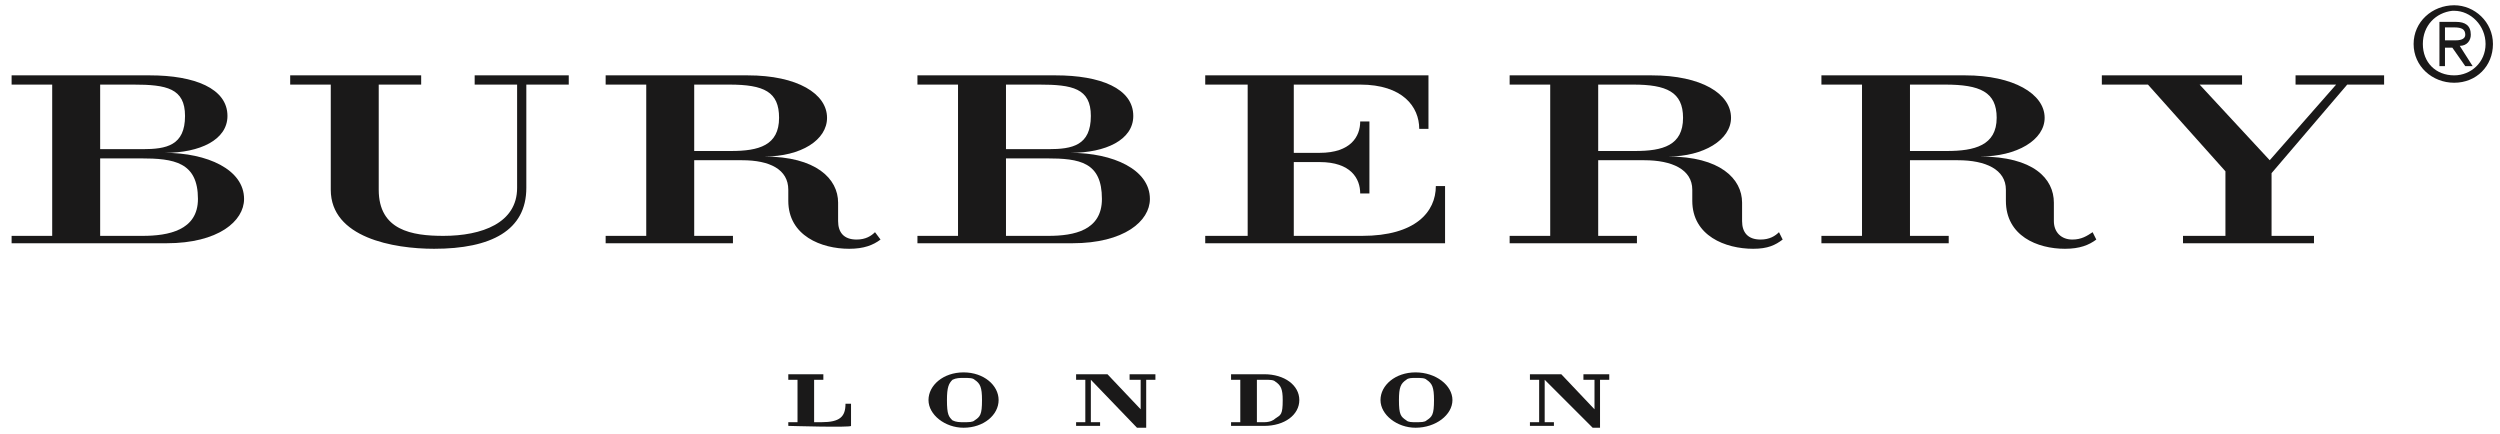
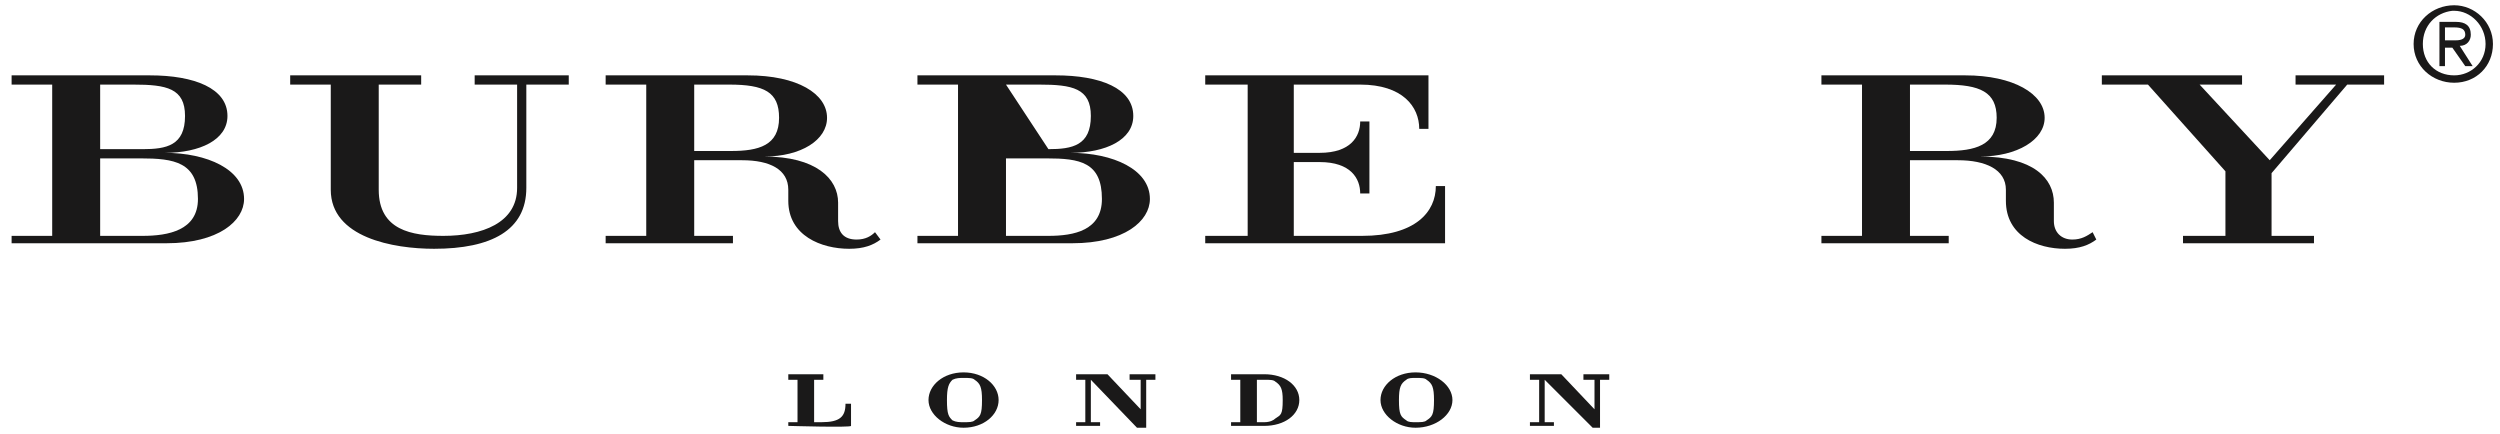
<svg xmlns="http://www.w3.org/2000/svg" width="173px" height="30px" viewBox="0 0 173 30" version="1.1">
  <title>Burberry</title>
  <desc>Created with Sketch.</desc>
  <g id="Page-1" stroke="none" stroke-width="1" fill="none" fill-rule="evenodd">
    <g id="Burberry" fill="#1A1919">
      <path d="M54.55,29.471 L54.55,29.216 L55.188,29.216 L55.188,26.28 L54.55,26.28 L54.55,25.897 L56.976,25.897 L56.976,26.28 L56.337,26.28 L56.337,29.216 L56.848,29.216 C58.125,29.216 58.508,28.833 58.508,27.94 L58.891,27.94 L58.891,29.471 C58.891,29.599 54.55,29.471 54.55,29.471" id="Fill-2" />
      <path d="M66.678,29.599 C65.401,29.599 64.252,28.706 64.252,27.684 C64.252,26.663 65.274,25.769 66.678,25.769 C68.082,25.769 69.104,26.663 69.104,27.684 C69.104,28.706 68.082,29.599 66.678,29.599 Z M67.444,26.28 C67.317,26.152 67.061,26.152 66.678,26.152 C66.423,26.152 66.168,26.152 65.912,26.28 C65.657,26.535 65.529,26.791 65.529,27.684 C65.529,28.706 65.657,28.833 65.912,29.089 C66.168,29.216 66.423,29.216 66.678,29.216 C67.061,29.216 67.317,29.216 67.444,29.089 C67.827,28.833 67.955,28.706 67.955,27.684 C67.955,26.791 67.827,26.535 67.444,26.28 Z" id="Fill-3" />
      <polyline id="Fill-4" points="79.317 26.28 79.317 29.599 78.679 29.599 75.487 26.28 75.487 29.216 76.126 29.216 76.126 29.471 74.466 29.471 74.466 29.216 75.104 29.216 75.104 26.28 74.466 26.28 74.466 25.897 76.636 25.897 78.934 28.323 78.934 26.28 78.168 26.28 78.168 25.897 79.955 25.897 79.955 26.28 79.317 26.28" />
      <path d="M97.956,29.599 C96.679,29.599 95.53,28.706 95.53,27.684 C95.53,26.663 96.552,25.769 97.956,25.769 C99.36,25.769 100.509,26.663 100.509,27.684 C100.509,28.706 99.36,29.599 97.956,29.599 Z M98.722,26.28 C98.594,26.152 98.339,26.152 97.956,26.152 C97.701,26.152 97.445,26.152 97.318,26.28 C96.935,26.535 96.807,26.791 96.807,27.684 C96.807,28.706 96.935,28.833 97.318,29.089 C97.445,29.216 97.701,29.216 97.956,29.216 C98.339,29.216 98.594,29.216 98.722,29.089 C99.105,28.833 99.233,28.706 99.233,27.684 C99.233,26.791 99.105,26.535 98.722,26.28 Z" id="Fill-5" />
      <polyline id="Fill-6" points="110.722 26.28 110.722 29.599 110.212 29.599 106.892 26.28 106.892 29.216 107.531 29.216 107.531 29.471 105.871 29.471 105.871 29.216 106.509 29.216 106.509 26.28 105.871 26.28 105.871 25.897 108.041 25.897 110.339 28.323 110.339 26.28 109.573 26.28 109.573 25.897 111.361 25.897 111.361 26.28 110.722 26.28" />
      <path d="M87.487,29.471 L85.189,29.471 L85.189,29.216 L85.828,29.216 L85.828,26.28 L85.189,26.28 L85.189,25.897 L87.487,25.897 C88.892,25.897 89.913,26.663 89.913,27.684 C89.913,28.706 88.892,29.471 87.487,29.471 Z M88.253,26.408 C88.126,26.28 87.87,26.28 87.487,26.28 L86.977,26.28 L86.977,29.216 L87.487,29.216 C87.87,29.216 88.126,29.089 88.253,28.961 C88.636,28.706 88.764,28.706 88.764,27.684 C88.764,26.918 88.636,26.663 88.253,26.408 Z" id="Fill-7" />
      <path d="M11.527,16.833 L0.803,16.833 L0.803,16.322 L3.612,16.322 L3.612,5.854 L0.803,5.854 L0.803,5.215 L10.378,5.215 C13.442,5.215 15.74,6.109 15.74,8.024 C15.74,9.684 13.825,10.577 11.4,10.577 C14.336,10.577 16.889,11.726 16.889,13.769 C16.889,15.301 15.102,16.833 11.527,16.833 Z M9.229,5.854 L6.931,5.854 L6.931,10.322 L9.868,10.322 C11.527,10.322 12.804,10.067 12.804,8.024 C12.804,6.109 11.527,5.854 9.229,5.854 Z M9.74,10.96 L6.931,10.96 L6.931,16.322 L9.868,16.322 C11.655,16.322 13.698,15.939 13.698,13.769 C13.698,11.215 12.038,10.96 9.74,10.96 Z" id="Fill-8" />
-       <path d="M74.211,16.833 L63.487,16.833 L63.487,16.322 L66.295,16.322 L66.295,5.854 L63.487,5.854 L63.487,5.215 L73.061,5.215 C76.126,5.215 78.423,6.109 78.423,8.024 C78.423,9.684 76.508,10.577 74.083,10.577 C77.019,10.577 79.573,11.726 79.573,13.769 C79.573,15.301 77.785,16.833 74.211,16.833 Z M71.912,5.854 L69.614,5.854 L69.614,10.322 L72.551,10.322 C74.211,10.322 75.487,10.067 75.487,8.024 C75.487,6.109 74.211,5.854 71.912,5.854 Z M72.423,10.96 L69.614,10.96 L69.614,16.322 L72.551,16.322 C74.338,16.322 76.253,15.939 76.253,13.769 C76.253,11.215 74.721,10.96 72.423,10.96 Z" id="Fill-9" />
+       <path d="M74.211,16.833 L63.487,16.833 L63.487,16.322 L66.295,16.322 L66.295,5.854 L63.487,5.854 L63.487,5.215 L73.061,5.215 C76.126,5.215 78.423,6.109 78.423,8.024 C78.423,9.684 76.508,10.577 74.083,10.577 C77.019,10.577 79.573,11.726 79.573,13.769 C79.573,15.301 77.785,16.833 74.211,16.833 Z M71.912,5.854 L69.614,5.854 L72.551,10.322 C74.211,10.322 75.487,10.067 75.487,8.024 C75.487,6.109 74.211,5.854 71.912,5.854 Z M72.423,10.96 L69.614,10.96 L69.614,16.322 L72.551,16.322 C74.338,16.322 76.253,15.939 76.253,13.769 C76.253,11.215 74.721,10.96 72.423,10.96 Z" id="Fill-9" />
      <path d="M36.422,5.854 L36.422,13.003 C36.422,15.939 33.996,17.216 30.039,17.216 C27.23,17.216 22.889,16.45 22.889,13.131 L22.889,5.854 L20.081,5.854 L20.081,5.215 L29.145,5.215 L29.145,5.854 L26.208,5.854 L26.208,13.131 C26.208,15.939 28.506,16.322 30.677,16.322 C33.358,16.322 35.784,15.429 35.784,13.003 L35.784,5.854 L32.847,5.854 L32.847,5.215 L39.358,5.215 L39.358,5.854 L36.422,5.854" id="Fill-10" />
      <path d="M58.763,17.216 C56.848,17.216 54.55,16.322 54.55,13.896 L54.55,13.131 C54.55,11.726 53.273,11.088 51.358,11.088 L48.039,11.088 L48.039,16.322 L50.72,16.322 L50.72,16.833 L41.911,16.833 L41.911,16.322 L44.72,16.322 L44.72,5.854 L41.911,5.854 L41.911,5.215 L51.741,5.215 C55.188,5.215 57.231,6.492 57.231,8.152 C57.231,9.684 55.444,10.832 52.89,10.832 C56.465,10.832 57.997,12.365 57.997,14.024 L57.997,15.301 C57.997,16.067 58.38,16.577 59.274,16.577 C59.912,16.577 60.295,16.322 60.55,16.067 L60.933,16.577 C60.423,16.961 59.784,17.216 58.763,17.216 Z M50.465,5.854 L48.039,5.854 L48.039,10.449 L50.593,10.449 C52.507,10.449 53.912,10.067 53.912,8.152 C53.912,6.364 52.89,5.854 50.465,5.854 Z" id="Fill-11" />
      <path d="M142.894,17.216 C140.979,17.216 138.808,16.322 138.808,13.896 L138.808,13.131 C138.808,11.726 137.404,11.088 135.489,11.088 L132.17,11.088 L132.17,16.322 L134.851,16.322 L134.851,16.833 L126.042,16.833 L126.042,16.322 L128.851,16.322 L128.851,5.854 L126.042,5.854 L126.042,5.215 L136,5.215 C139.32,5.215 141.489,6.492 141.489,8.152 C141.489,9.684 139.575,10.832 137.021,10.832 C140.723,10.832 142.128,12.365 142.128,14.024 L142.128,15.301 C142.128,16.067 142.638,16.577 143.405,16.577 C144.043,16.577 144.426,16.322 144.809,16.067 L145.064,16.577 C144.553,16.961 143.915,17.216 142.894,17.216 Z M134.596,5.854 L132.17,5.854 L132.17,10.449 L134.723,10.449 C136.638,10.449 138.17,10.067 138.17,8.152 C138.17,6.364 137.021,5.854 134.596,5.854 Z" id="Fill-12" />
-       <path d="M121.318,17.216 C119.404,17.216 117.106,16.322 117.106,13.896 L117.106,13.131 C117.106,11.726 115.701,11.088 113.786,11.088 L110.595,11.088 L110.595,16.322 L113.276,16.322 L113.276,16.833 L104.467,16.833 L104.467,16.322 L107.275,16.322 L107.275,5.854 L104.467,5.854 L104.467,5.215 L114.297,5.215 C117.744,5.215 119.787,6.492 119.787,8.152 C119.787,9.684 117.871,10.832 115.446,10.832 C119.021,10.832 120.552,12.365 120.552,14.024 L120.552,15.301 C120.552,16.067 120.936,16.577 121.829,16.577 C122.467,16.577 122.85,16.322 123.106,16.067 L123.361,16.577 C122.85,16.961 122.34,17.216 121.318,17.216 Z M113.021,5.854 L110.595,5.854 L110.595,10.449 L113.148,10.449 C115.063,10.449 116.467,10.067 116.467,8.152 C116.467,6.364 115.318,5.854 113.021,5.854 Z" id="Fill-13" />
      <path d="M83.402,16.833 L83.402,16.322 L86.339,16.322 L86.339,5.854 L83.402,5.854 L83.402,5.215 L98.85,5.215 L98.85,8.918 L98.211,8.918 C98.211,7.386 97.062,5.854 94.126,5.854 L89.53,5.854 L89.53,10.577 L91.317,10.577 C93.488,10.577 94.126,9.428 94.126,8.407 L94.764,8.407 L94.764,13.386 L94.126,13.386 C94.126,12.365 93.488,11.215 91.317,11.215 L89.53,11.215 L89.53,16.322 L94.254,16.322 C97.956,16.322 99.36,14.662 99.36,12.875 L99.998,12.875 L99.998,16.833 L83.402,16.833" id="Fill-14" />
      <polyline id="Fill-15" points="162.427 5.854 157.192 11.982 157.192 16.322 160.128 16.322 160.128 16.833 151.064 16.833 151.064 16.322 154 16.322 154 11.854 148.638 5.854 145.447 5.854 145.447 5.215 155.15 5.215 155.15 5.854 152.213 5.854 157.064 11.088 161.66 5.854 158.852 5.854 158.852 5.215 164.98 5.215 164.98 5.854 162.427 5.854" />
      <path d="M169.831,0.364 C168.299,0.364 167.022,1.514 167.022,3.045 C167.022,4.577 168.299,5.726 169.831,5.726 C171.362,5.726 172.512,4.577 172.512,3.045 C172.512,1.514 171.235,0.364 169.831,0.364 Z M169.703,0.747 C169.703,0.747 169.703,0.747 169.831,0.747 C170.98,0.747 172.001,1.768 172.001,3.045 C172.001,4.322 170.98,5.215 169.831,5.215 C168.554,5.215 167.661,4.322 167.661,3.045 C167.661,1.768 168.554,0.875 169.703,0.747 Z M168.809,1.514 L168.809,4.577 L169.192,4.577 L169.192,3.3 L169.703,3.3 L170.597,4.577 L171.108,4.577 L170.214,3.173 C170.724,3.173 170.98,2.79 170.98,2.407 C170.98,1.768 170.597,1.514 169.959,1.514 L168.809,1.514 Z M169.192,2.79 L169.192,1.896 L169.831,1.896 C170.342,1.896 170.597,2.024 170.597,2.407 C170.597,2.662 170.342,2.79 169.959,2.79 L169.192,2.79 Z" id="Fill-37" />
    </g>
  </g>
</svg>